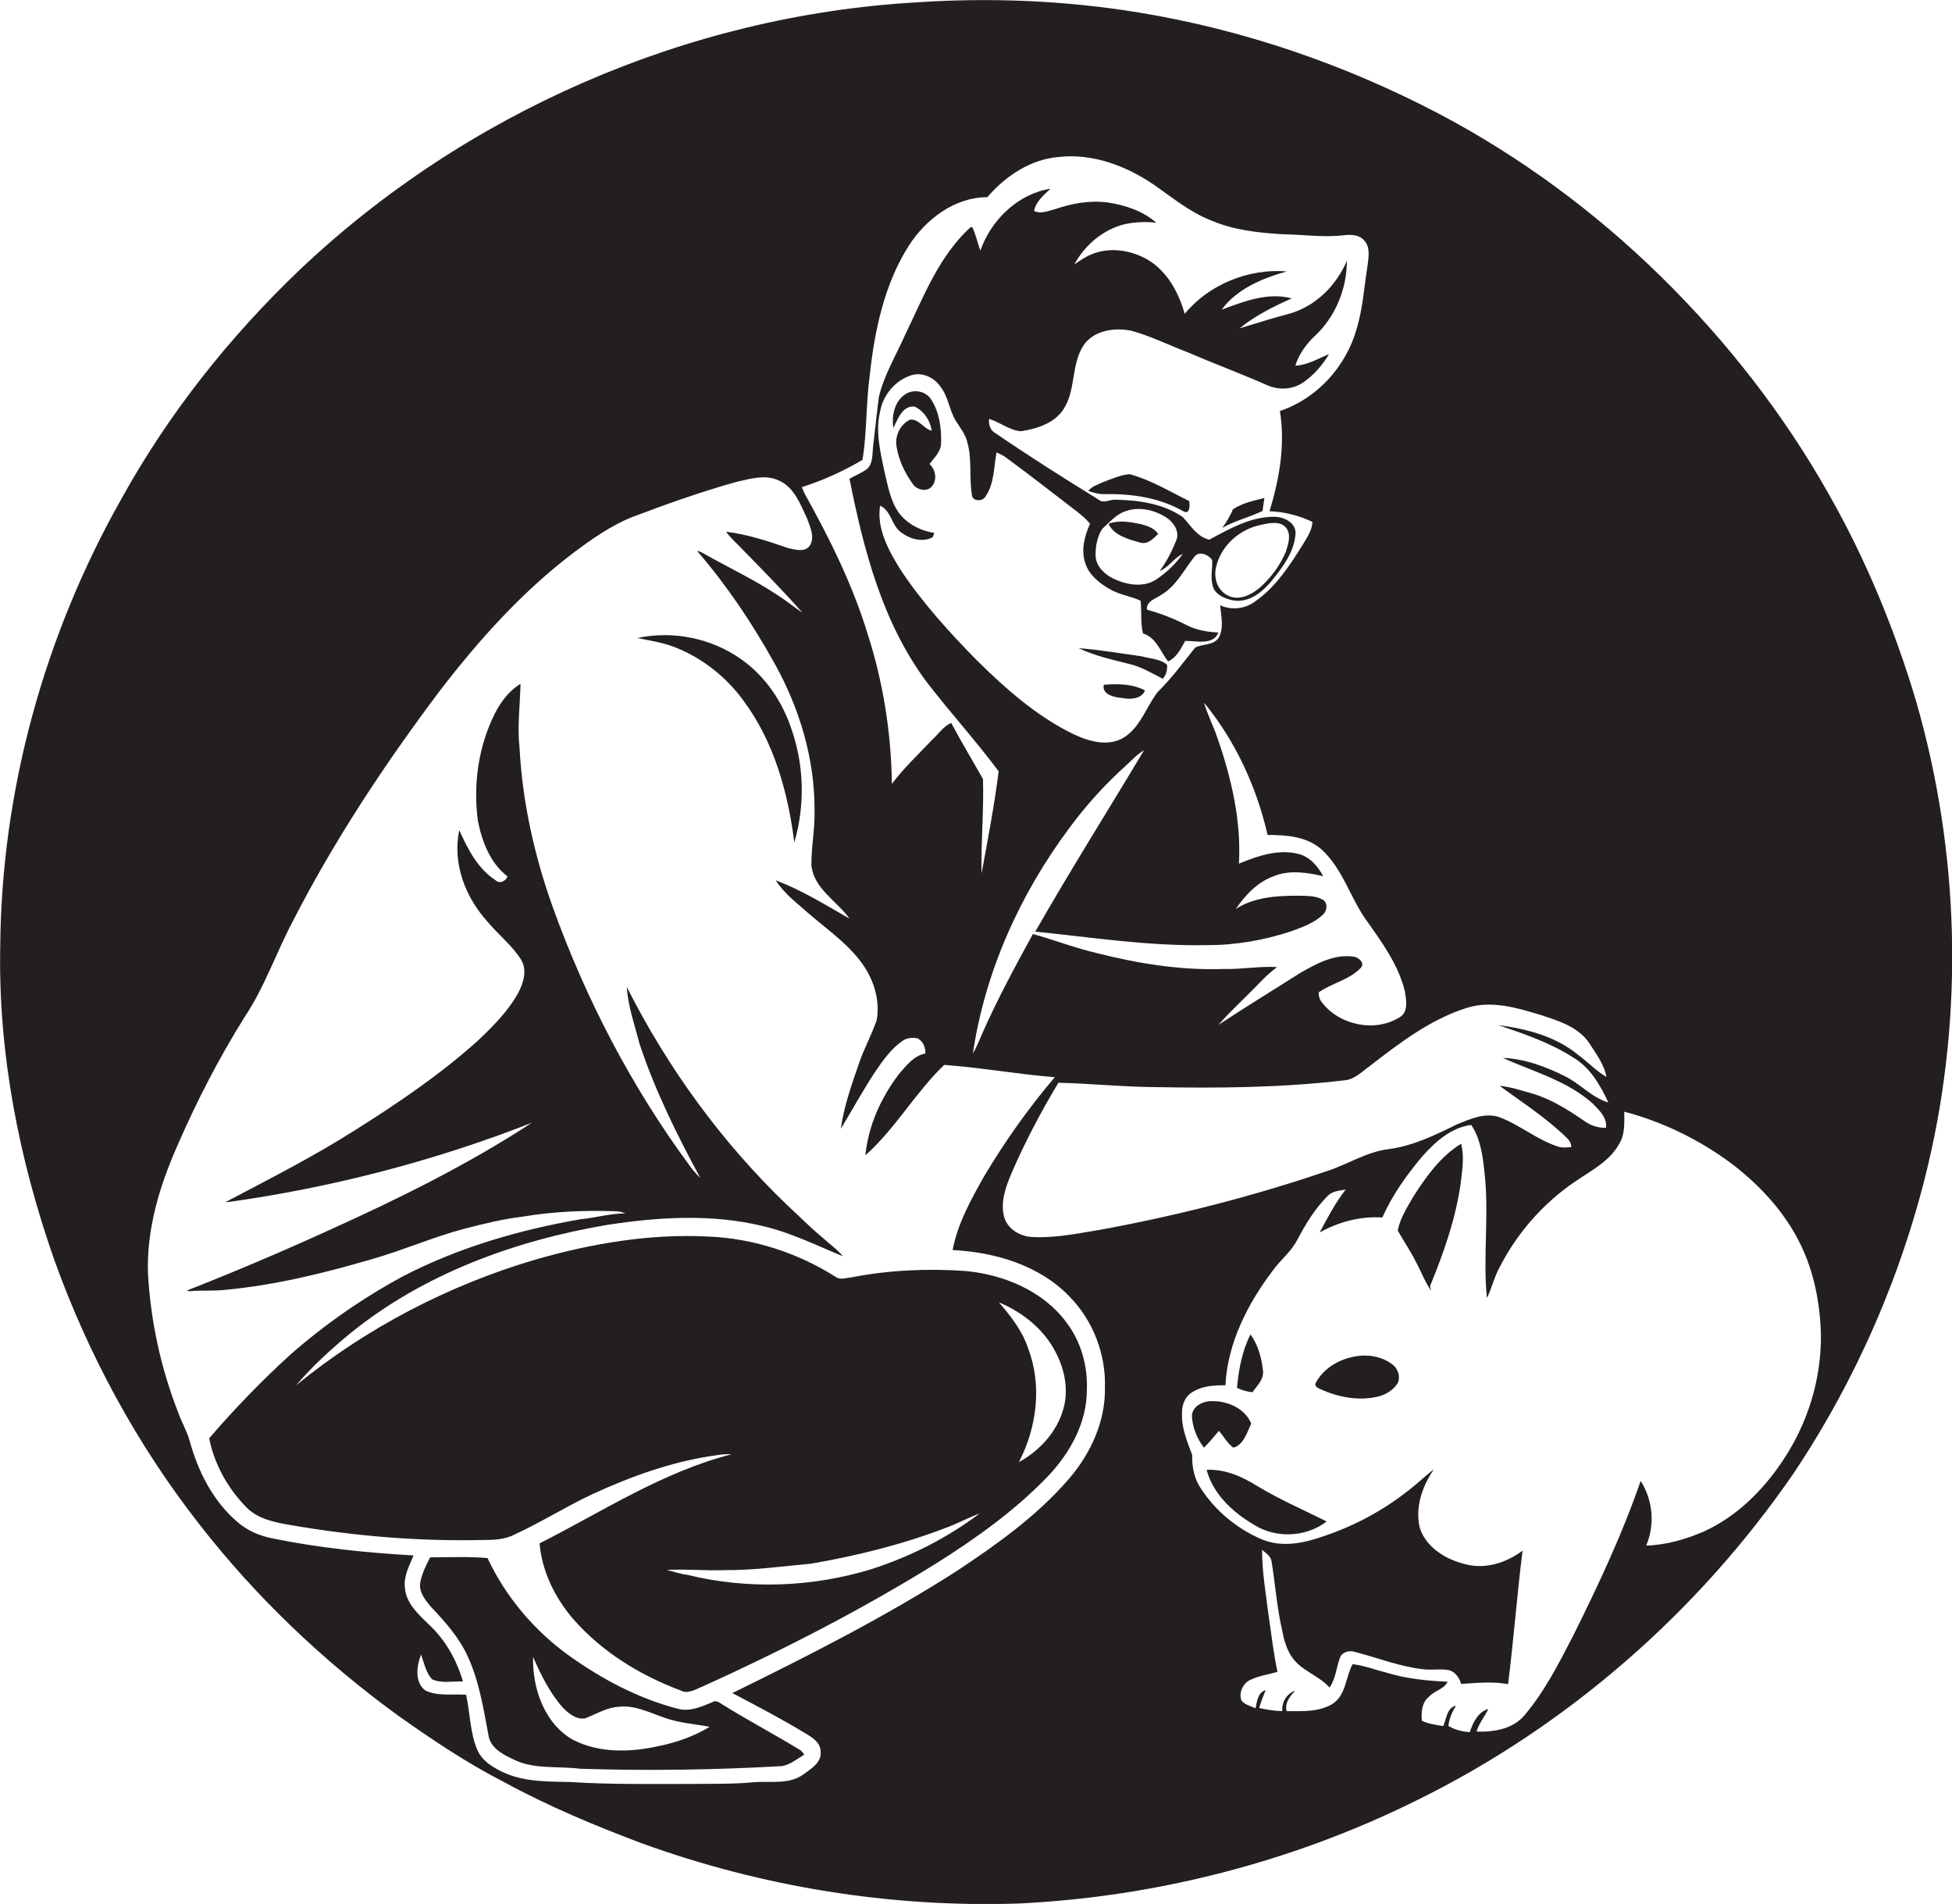
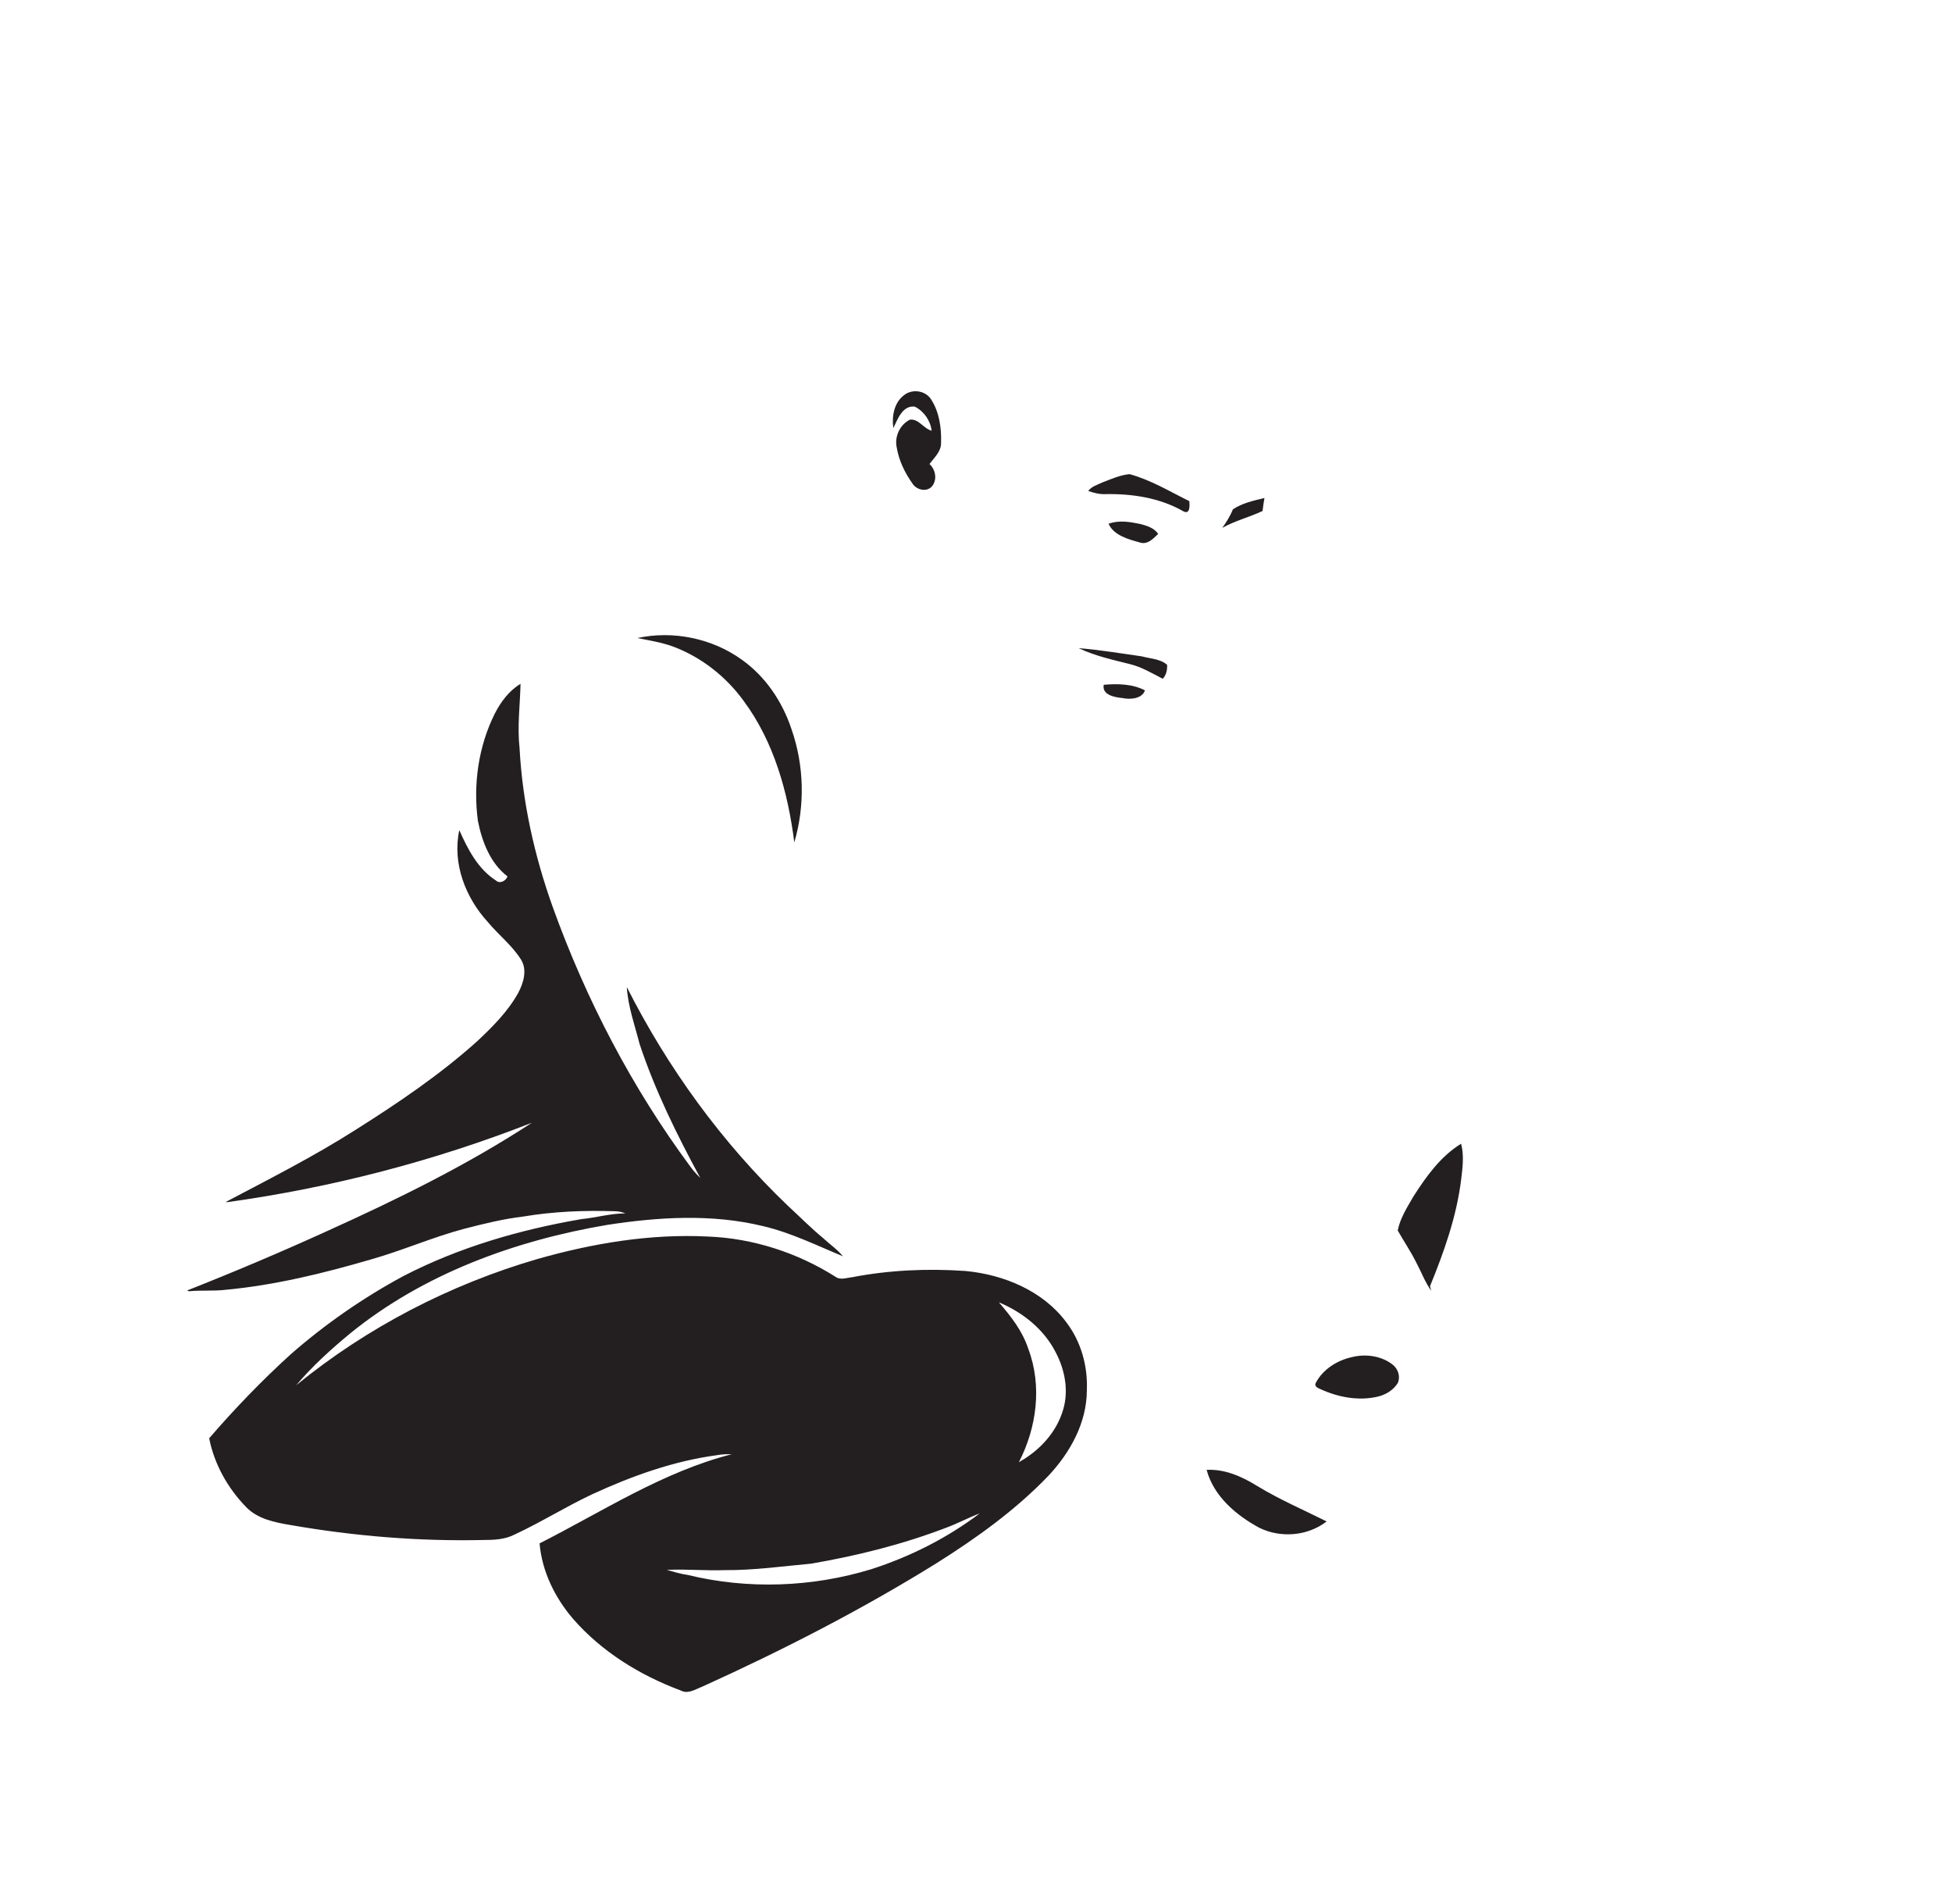
<svg xmlns="http://www.w3.org/2000/svg" version="1.1" id="Layer_1" x="0px" y="0px" viewBox="0 0 810 789.9" style="enable-background:new 0 0 810 789.9;" xml:space="preserve">
  <style type="text/css">
	.st0{fill:#231F20;}
</style>
  <g>
-     <path class="st0" d="M795.1,290.9c-8.9-29.9-20.9-59-36.4-86.2c-18.7-33.1-42.3-63.3-69.5-90C662,88,630.9,65,597.1,47.2   c-38.9-20.4-81.1-34.9-124.5-42c-30.5-5-61.7-6.3-92.6-4.2c-94.8,5.5-187,45.8-255.8,111.1c-29.1,27.8-54.4,59.7-73.9,95   C18.5,263.4,0.6,327.8,0.1,392.6c-0.9,44.3,7.8,88.5,22.5,130.3c14.1,39.2,34.2,76.3,59.9,109.2c23.6,30.4,51.8,57.2,82.9,79.8   c14,9.9,28.3,19.5,43.5,27.3c18.5,10.1,37.9,18.2,57.6,25.6c50,18.1,103.4,26.7,156.5,24.9c57-2.8,113.3-17.3,164.5-42.6   c62.8-30.8,117.2-78.3,156.8-135.9c26-38.9,45-82.5,55.8-128C815,420.1,813.1,353.2,795.1,290.9z M608.8,418.1   c10.3-3.2,21,0.1,30.9,3.1c7.3,2.4,15.3,4.9,19.8,11.6c2.8,4.4,6.2,8.8,7.1,14c-4.4-2.6-7.8-6.3-11.9-9.3   c-9.3-7.6-21.3-10.7-33-12.2c10.8,3.6,21.8,7.4,31.4,13.6c6.9,4.2,11,11.4,14.3,18.5c-6.8-2-11.7-7.8-18-10.9   c-8-4-16.8-7.3-25.8-7.6c12.7,5.7,26.9,9.5,37.5,19.1c2.6,2.7,5.9,5.8,5.3,9.9c-3.3,0.1-6.5-1-9.2-3c-6.7-4.6-13.7-9-21.6-11.3   c-4.4-1.2-8.7-2.7-13.3-3.1c9.4,6.9,19.4,13.3,27.8,21.5c1.1,1,1.9,2.3,1.9,3.9c-1.8,0.1-3.7,0.4-5.4-0.2   c-8.8-2.8-16-9.1-24.6-12.3c-6-1.9-12.1,0.9-17.5,3.1c-8.9,4.4-18,8.8-27.9,10.2c-9.4,1-17.5,6.5-26.4,9.3   c-30,10.2-60.8,18.1-92,23.9c-9.8,1.6-19.7,3.8-29.8,3.3c-5.2-0.2-10.5-3.4-11.8-8.6c-1.5-6.1,0.8-12.3,3.1-17.8   c5.6-12.9,12.2-25.5,19.5-37.6c13.2,0.3,26.3,1.7,39.5,1.8c26.4,0.5,52.9,0.3,79.1-2.8c4.3-0.3,7.4-3.7,10.7-6   C580.9,432.6,593.7,422.8,608.8,418.1z M581,421.9c-10.3,6.6-25.2,3.5-32.5-6.1c-1-1.2-1.3-2.6-1.3-4.1c5.6-3.9,12.8-5.2,17.5-10.2   c1.8-2-1-4.4-3-4.6c-8-1.2-15.4,2.9-22.1,6.7c-11.3,7.2-22.8,14.2-34,21.6c5.4-6.2,11.5-11.6,17.1-17.5c2.2-2.3,4.6-4.5,7.2-6.5   c-7.4-0.4-14.8,1-22.3,0.8c-17.6,0.6-35.1-2.2-52.1-6.5c-9.1-2.1-17.9-5.5-26.9-8c-7.5,13.7-14.9,27.4-21.2,41.7   c-1.1,2.7-2.3,5.4-3.7,7.9c5-33.9,19.5-66,39.9-93.4c6.9-9.4,14.7-18,23.3-25.8c2.6-2.3,4.8-4.9,7.8-6.6   c-15,25.1-30.6,49.8-45.1,75.2c23.6,2.4,47.2,6.1,71,5.6c11.9,0.1,23.8-2,35.1-5.7c4.6-1.7,9.5-3.4,13.1-6.8c1.9-1.5,2.4-5.1,0-6.4   c-3.1-1.7-6.8-1.5-10.3-1.6c-8.8,0-18.1,0.6-25.7,5.5c4-5.8,9-11.2,15.8-13.6c6.5-2.7,13.8-1.5,20.5,0c-2.3-4.1-5.5-8-10.2-9.2   c-8.4-2.2-17,0.8-24.8,4c1-17.8-3.1-35.4-8.9-52.1c-1.7-5-4.1-9.7-5.6-14.7c13,15.8,21.8,34.9,26.4,54.9c7.8,0,16.5,0.6,22.6,6.2   c8.5,7.9,11.6,19.5,18.1,28.8c6.6,9.3,13.6,18.8,16.3,30C583.5,415,584.5,419.6,581,421.9z M357.9,190.8c1.9-11.6,1.4-23.4,3-35   c2-18.6,6-37.7,16.1-53.7c7.1-11.1,19.1-20.3,32.7-20.3c7.6-8.8,18-15.8,29.9-16.7c14-1.5,27.9,3.8,39.3,11.6   c7.5,5.2,14.7,11.2,23.3,14.6c9.6,4.2,20.1,5.3,30.4,5.9c8.3,0.1,16.6,1.4,25,0.4c3-0.4,6.7-0.2,8.7,2.4c2.5,3,1.5,7.2,1.1,10.7   c-1.4,8.7-1.9,17.5-4.5,25.9c-4.4,15.5-16.4,28.8-31.8,33.9c2.3,14-0.2,28.2-4.3,41.6c6.2,0.2,12.2,1.8,17.8,4.4   c-0.1,3.5-2.2,6.4-3.9,9.3c-5.5,8.8-11.4,17.9-20,23.8c-4.1,3-9.7,3.7-14.4,1.5c0.4,4.4,1.7,9.3-0.6,13.5c-2.2,3.3-6.8,2.4-9.8,4.1   c-5,6.3-9.8,12.8-15.6,18.5c-4.6,6.1-7,14.1-13.5,18.5c-6.5,4.3-14.8,2-21.3-1.1c-15.3-7.4-28.1-18.8-40.1-30.6   c-11.5-11.7-22.6-23.9-31.7-37.6c-4.9-7.9-10-17-8.5-26.6c4.6,2,4.7,8,8.5,10.9c3.7,2.9,9,4.5,13.3,2.2c0.2-0.4,0.5-1.3,0.7-1.8   c-5.8-0.9-11.4-3.8-14.9-8.6c-3.4-5-4.4-11.1-5.8-16.9c-1.7-8.1-3.8-16.6-1.8-24.8c1.2-7.1,6.6-13.4,13.6-15.3c4.4-1,9,1.3,11.5,5   c3.3,4.2,3.6,9.8,6.4,14.2c1.8,2.9,4.1,5.7,4.8,9.2c1.9,6.9,0.6,14.2,1.8,21.3c0,2.9,4.6,3,5.7,0.7c3.6-5.3,3.4-12.1,4.5-18.2   c1.4,0.6,2.7,1.2,3.9,2.1c9.5,6.9,18.6,14.1,27.9,21.2c2.5,1.9,5,3.8,7,6.3c-2.2,5-3.8,10.8-2,16.2c1.5,4.9,5.7,8.3,10,10.8   c4,2.4,8.8,3,13,4.9c0.5,4.5-0.1,9.2,1,13.6c5.5,1.7,7.2,7.5,10.4,11.6c3.6-1.6,5.3-5.3,7.1-8.5c4.6-0.1,11.6,2,13.8-3.5   c-4.6-0.2-9.3-1-13.5-3.2c-5.2-2.7-10.6-4.7-16.2-6.3c-0.2-3.6,3.7-4.5,6.1-6.2c6.1-3.6,9.3-10.3,13.6-15.7c1.9-2.6,6-0.9,7.4,1.4   c0.2,3.3-0.7,6.7,0.1,10c0.5,4.1,5.1,6,8.7,6.7c6.7,1.1,12.3-3.7,16.2-8.5c4.5-5.6,9.1-11.8,9.6-19.2c0.2-4.6-4.8-7-8.8-7   c-9.8-0.1-18.6,5-27,9.5c-5.1-1.2-7.7-5.9-11-9.4c-8.2-5.6-18.3-7-28-7.2c-2.3-0.1-4.9,1.7-6.9,0c-14.4-8.9-28.7-17.9-42.7-27.5   c-2.3-1.2-3-3.6-2.8-6c4.6,1.3,8.5,4.8,13.3,5.1c6.6-1,13.8-3.3,17.6-9.1c5.2-7.9,3.1-18.5,8.3-26.5c4.3-6.3,12.8-7.5,19.8-6.1   c8,2.2,15.5,5.9,23.3,8.9c10.9,4.7,22,8.8,32.9,13.6c4.9,2.3,10.9,2,15.4-1.2c4.3-3,7.8-7.1,10.5-11.6c-4.6,1.9-9,4.6-14,4.8   c1.5-4.8,4.6-9.1,8.3-12.5c8.4-7.9,13.1-19.5,13.1-31c-4.4,10.3-13.1,19-24.1,22c-6.9,1.8-13.6,4-20.4,6c6.5-5.3,14-9,21.6-12.4   c-9.9-2.7-20,1.3-29.1,4.7c6.4-8.7,17-13.1,27.1-15.9c-15.7-1.3-32.3,5.3-42.4,17.6c-2.5-8.9-7.3-17.7-15.4-22.5   c-6.5-3.7-14.6-5.2-21.9-2.7c-3.1,1-5.9,2.9-8.5,4.7c4.4-8.1,12-14.5,20.9-16.7c4.3-0.9,8.7-1.1,13.1-0.6   c-5.5-4.9-12.9-7.3-20.1-8.4c-7.5-1-15,0.4-22,2.8c-2.8,0.7-5.8,2.1-8.6,0.7c0.8-4,4-6.5,6.8-9.2c-13.5,2.1-24.7,13-29.1,25.7   c-1.1-3.2-1.9-6.6-3.3-9.7l-0.7-0.1c-13.2,12-19.6,29-27.2,44.7c-3.8,8.5-8.7,16.6-10.9,25.7c-0.9,6.9-1.6,13.8-2.4,20.6   c-0.4,3.2,0.1,7.3-2.8,9.6c-2.2,1.5-4.7,2.5-7,3.8c5.9,29.7,13.8,60.1,32.3,84.7c9.6,12.4,20.2,24.1,29.6,36.7   c-1.8,14.2-4.5,28.3-7.1,42.4c-0.3-13,1-26.2,0.6-39.2c-4.4-7.8-9-15.4-13.2-23.3c-3.3,1.5-5.3,4.7-8,7.1   c-5.6,6-11.7,11.6-16.6,18.2c-0.3-21.1-3.6-42.2-10.1-62.3c-6.2-20.3-15.7-39.4-26-57.9c-0.5-1-0.9-1.9-1.3-2.9   C341.3,199.4,349.9,195.5,357.9,190.8z M490.8,229.8c-2.9,4.1-6.6,7.6-10.7,10.4c-4.8,3.4-11.2,2.7-16.4,0.6   c-4.4-1.7-9-5.3-9.1-10.5c0-3.7,0.7-7.7,2.8-10.9c3-2.7,5.7-6,9.6-7.3c5.8-2.1,12.3-0.5,17.3,2.8c2.8,2,5.3,5.7,3.8,9.3   c-1.8,4.5-4,8.8-6.9,12.7C485.1,235.3,487.2,231.4,490.8,229.8z M504.8,234.6c2.2-8.5,9.7-15,18.2-16.8c3.6-0.8,8.6-2,11,1.6   c1.8,3,0.5,6.6-0.5,9.7c-2.5,5.8-6.4,11-11.2,15.1c-3.5,2.8-8.4,5.1-12.7,2.9C504.9,244.9,503.4,239.2,504.8,234.6z M458.5,575.6   c0.3,14-5.9,27.4-14.9,37.9c-13.3,15.4-30,27.3-46.8,38.4c-29.7,19-61.3,35-92.9,50.5c10.4,5.5,20.8,10.9,30.8,17   c2.6,1.6,5.7,3.6,5.8,7c0.7,4.7-3.9,7.4-7.2,9.8c-6,4.3-13.7,2.6-20.6,3.2c-8.3,0.8-16.7,0.6-25,0.7c-17,0-34.1,0.3-51.1-0.8   c-9-0.2-18.4,0-26.8-3.6c-4.6-2-9.5-4.8-11.7-9.6c-3.1-7.3-3-15.4-4.7-23c-5.6-0.4-11.5,0.7-16.8-1.7c-4.7-3.4-3.7-10.3-1.9-15   c1.3,3.5,2,7.5,4.6,10.3c4,1.8,8.5,0.7,12.8,0.9c-2.6-8.9-7.3-17.3-14.1-23.6c-4.4-4.3-9.7-9-10-15.6c-0.5-4.7,1.9-8.9,3.6-13.1   c-19.5-1.1-39-3.1-58.2-7c-5.4-1-10.7-3.2-14.9-6.9c-10.1-8.6-16.3-20.9-19.8-33.6c-1.1-4-3.2-7.5-4.6-11.4   c-7.3-18.5-11.6-38.2-12.7-58.1c-0.6-18.4,4.8-36.3,12.2-53c8-18.4,17.2-36.2,27.8-53.2c8.3-12.4,13.1-26.6,20-39.7   c17.2-33.6,38.1-65.2,60.8-95.4c16.4-21.4,34.6-41.7,56.2-58c7.4-5.5,15.1-10.9,23.7-14.4c14.3-5.4,28.8-10.6,43.6-14.7   c5.7-1.3,12-3.2,17.6-0.5c6.3,2.8,8.8,9.8,11.6,15.7c1.3,3.6,3.5,8.1,0.9,11.6c-2.2,2.5-6,1.3-8.7,0.7c-8.4-2.9-16.9-5.7-25.8-6.8   c1.5,2.1,3.4,3.9,5.2,5.7c9,9.2,18,18.3,26.5,27.9c-3.5-2.3-6.7-5-10.2-7.2c-9.6-6.4-20-11.3-30-16.9c-1.1-0.6-2.2-1.4-3.5-1.5   c12.4,14.4,23,30.2,32.2,46.8c10.3,18.5,16.6,39.5,16.5,60.8c0.2,7.7-1.4,15.2-1.3,22.9c1.1,9.7,10.6,14.7,15.8,22   c-10-5.7-19.8-11.8-30.6-15.9c3.5,5.6,8.9,9.5,13.8,13.9c8.7,7.5,18.8,14.2,24.5,24.5c3.2,5.9,4.8,13,3.6,19.6   c-2.1,6.1-5.2,11.7-7.3,17.8c-3.1,8.9-6.3,18-7.6,27.3c4.8-7.9,9.2-16,14.3-23.7c3.2-4.7,6.5-9.4,11.2-12.7   c1.8-1.3,4.2-1.6,6.4-1.1c2.3,1.2,3.3,3.9,3.2,6.3c-4.8,0.8-7.9,5-10.9,8.4c-7.5,9.8-12.8,21.5-14,33.8   c12.5-11.1,20.7-26,32.7-37.5c15.3,1.1,30.6,3.9,45.9,5.1c-10.9,12.8-20.6,26.5-29.2,40.9c-5.5,9.7-11.1,19.7-13.2,30.8   c17.6,0.9,36,6.3,48.5,19.3C453.7,548,458.9,561.9,458.5,575.6z M739.5,606.4c-8.1,12.1-19,22.8-32.3,28.9   c-7.6,3.3-15.8,5.7-24.1,5.9c3.7-8.6,2.8-18.9-2.3-26.8c-7.6,22.1-17.6,43.3-28,64.2c-5.9,11.4-11.8,23.1-20.2,33   c-4.8,5.8-12.8,7-19.9,6.8c1-3.5,3.4-6.2,4.9-9.4c-4.3,1.2-6.4,5.7-7.7,9.6c-3.1-0.2-6.2-0.9-8.9-2.6c0.4-3,1.5-5.8,3.2-8.3   c-3.8,0.6-4,5.5-5.3,8.4c-3-0.5-6.1-0.9-8.9-2.2c-0.3-3.5,0-7.6,2.9-9.9c2.2-2.6,6.3-3.1,7.8-6.3c-8.5-0.4-16.9-1.2-25.1-3.7   c-4.8-1.2-9.4-3-14.3-3.6c-2.9,5.2-2.7,12.3-7.8,16.1c-5.7,3.9-13,3.4-19.6,3.4c-0.9-3.5,1.4-6.1,3.5-8.5c-3.5,1.3-5.6,4.8-5.3,8.5   c-3.3-0.1-6.5-0.6-9.6-1.3c0.7-2.5,1.7-5,2.7-7.4c-3.3,0.9-3.6,4.7-4.2,7.5c-2-0.9-4.3-1.4-5.8-3.1c-1.3-3.2,0.5-7.3,3.7-8.7   c3.5-1.7,7.5-2.2,11.2-3.3c-1.7-8-2.6-16.2-3.8-24.3c-1.1-8.7-2.6-17.5-2.6-26.3c1.7,1.4,3.8,2.7,4,5.1c1.5,9.4,2.2,18.9,4.3,28.1   c0.7,3.7,1.7,7.6,3.8,10.8c3.8,6.1,11.3,7.9,15.9,13.1c2.7-3.8,2.8-8.6,4.5-12.8c1.2-2.2,4.1-2.7,6.3-1.9c9.3,2.4,18.3,6,27.9,7.1   c3.6,0.5,7.3-0.3,10.9,0.4c2.6,0.7,4.3,3.2,5,5.7c6.5-0.4,13.1-1.1,19.5,0.1c2.3-18.4,3.7-36.9,6-55.4c-6.6,5-15.3,7.8-23.5,5.7   c-8.1-1.9-16.6-6.9-19.2-15.3c-1.9-8.5,1.1-17.2,5.9-24.1c-3.5,2.6-6.6,5.7-10,8.3c-10.6,8.5-22.8,15.1-35.7,19.4   c-8.1,2.9-17.2,4.8-25.5,1.4c-10.3-4.3-19.4-11.8-25.5-21.2c-2.8-4.1-3.7-9-3.6-13.9c-2-5.5-4.5-11.1-4.2-17.2   c-0.2-3.6,1.4-7.4,4.7-9.1c4-2.4,8.7-2.6,13.3-2.6c0.9-17.5,9.2-33.8,19.6-47.5c3.2-4.5,7.7-7.9,10.2-12.8   c3.5-6.6,7.4-13.1,12.7-18.3c1.9-2,4.8-2.1,7.4-2.6c-4.3,5.5-7.5,11.7-10.8,17.8c7.9-4.4,17-6.8,26-6.2   c4.2-9.4,10.2-17.8,16.8-25.6c5.3-5.9,11.9-11.8,20.1-12.8c3.9,5.8,4.8,13,5.5,19.7c2,17.3-0.7,34.8,1,52.1c2.1-4.2,3.1-8.9,5.4-13   c7.2-14,17.9-26.2,30.9-35.1c6.8-4.7,14.8-8.6,18.8-16.2c2.3-4,1.9-8.6,1.9-13c16.4,4.3,31.9,12,45.4,22.2   c11.4,8.9,21.5,19.9,27.8,33c5.6,11.5,8,24.2,8.4,36.9C755.9,572.3,750,590.9,739.5,606.4z" />
    <path class="st0" d="M375.2,163.9c-4.2,3.1-5.2,8.8-4.5,13.7c1.8-3.7,3.8-9.5,8.9-8.9c3.8,1.9,6.5,5.8,7,10c-3.4-0.9-5.3-5-9-4.6   c-4.1,2-6.5,7-5.5,11.5c0.9,5.5,3.4,10.6,6.6,15.1c1.7,2.6,5.9,3.6,8.1,1c2.2-2.8,1.4-6.9-1.1-9.2c2-2.7,4.9-5.2,4.8-8.8   c0.2-6.1-0.7-12.6-4-17.8C384.2,162,378.6,161.2,375.2,163.9z" />
    <path class="st0" d="M468.7,196.7c-4,0.4-7.7,2.1-11.4,3.5c-2,1-4.4,1.6-5.7,3.5c2.3,0.8,4.6,1.4,7.1,1.3   c11.1-0.2,22.5,1.5,32.3,7.1c2.9,1.6,2.7-2.5,2.5-4.2C485.4,203.9,477.5,199.1,468.7,196.7z" />
    <path class="st0" d="M507.2,219c5.3-3,11.2-4.4,16.7-7c0.2-1.8,0.5-3.6,0.8-5.4c-4.5,1.1-9.2,2.1-13.1,4.7   C510.5,214.1,508.9,216.6,507.2,219z" />
    <path class="st0" d="M473.2,217.4c-4.3-0.9-8.9-1.7-13.2-0.1c2.2,4.8,8.1,6.4,12.8,7.7c3.3,1.2,5.7-1.5,7.8-3.5   C478.9,219,475.9,218.1,473.2,217.4z" />
    <path class="st0" d="M308.6,290.8c12.6,17,18.4,38,21,58.7c4.5-15.3,4.1-32-1.2-47.1c-3.8-11.4-10.8-21.8-20.7-28.8   c-12.3-8.8-28.4-12.1-43.2-8.9c4.9,1,10,1.8,14.7,3.5C291,272.6,301.3,280.7,308.6,290.8z" />
    <path class="st0" d="M447.6,268.9c6.7,3.2,14,4.8,21.2,6.6c4.9,1.2,9.2,3.8,13.7,6.1c1.5-1.6,1.9-3.7,1.8-5.8   c-2.9-2.5-6.9-2.5-10.5-3.5C465.2,271.1,456.4,269.6,447.6,268.9z" />
    <path class="st0" d="M458,284.1c-0.8,4.3,4.7,5.2,7.8,5.5c3.2,0.7,8.2,0.3,9.3-3.2C469.9,283.7,463.7,283.6,458,284.1z" />
    <path class="st0" d="M400.7,527.3c-15.8-1.1-31.7-0.4-47.2,2.6c-2.2,0.2-4.8,1.3-6.8-0.2c-15.8-10-34.3-16-53-16.7   c-23.9-1.2-47.7,2.8-70.6,9.3c-36.4,10.6-70.8,28.4-100.2,52.4c6.7-7.9,14.4-14.9,22.4-21.5c30.4-24.7,68.3-38.5,106.5-45   c21.4-3.3,43.6-4.7,64.9,0.5c11.5,2.7,22.2,8,33.1,12.5c-2.4-2.9-5.5-5-8.3-7.6c-5.1-4.2-9.7-8.9-14.6-13.4   c-27.3-26.1-49.8-57.1-66.8-90.7c0.5,8.1,3.3,15.8,5.3,23.6c6.4,19.3,15.5,37.7,25.2,55.6c-1.5-1.5-3-3.1-4.2-4.8   c-24.2-32.7-43.2-69.2-57-107.5c-7.6-21.2-12.6-43.5-13.8-66c-1-8.9,0.2-17.8,0.4-26.7c-4.8,2.9-8.2,7.5-10.7,12.4   c-6.8,13.6-9,29.4-7,44.4c1.7,8.6,5.1,17.6,12.3,23.1c-0.7,1.9-3.2,3.2-4.8,1.7c-7.5-4.8-11.7-13-15.2-20.9   c-3,13.8,2.6,28.1,11.9,38.2c4.4,5.3,10,9.6,13.7,15.5c2.7,4.3,1,9.8-1.2,13.9c-4.3,7.7-10.6,14-17,20   c-15.5,13.9-32.8,25.6-50.4,36.7c-17.4,11.1-35.8,20.4-54,30c0.2,0,0.7,0,1,0c43.1-6,85.5-17,126.1-32.9   c-26.9,17.6-55.9,31.8-85.1,45c-19.1,8.7-38.5,16.9-58,24.6c0.2,0.1,0.7,0.2,0.9,0.3c5-0.5,10.1,0,15.1-0.6   c20.4-1.9,40.4-6.8,60-12.5c13.2-3.7,25.8-9.3,39-12.8c8.1-2.1,16.2-4.1,24.6-5.1c12.5-2.1,25.2-2.6,37.8-2.2   c1.5,0,3.1,0.3,4.5,0.9c-6.2,0-12.2,1.8-18.4,2.4c-25.5,4.4-50.7,11.7-73.7,23.6c-16.7,9-32.4,19.9-46.7,32.4   c-12,10.9-23.3,22.6-33.9,34.9c2.1,10.7,7.7,20.7,15.3,28.5c4.8,5,11.9,6.4,18.5,7.5c26.4,4.6,53.2,6.8,80,6.2c4.4,0,9-0.2,13-2.3   c11-5.1,21.3-11.6,32.2-16.7c16.5-7.6,33.8-13.8,51.8-16.2c2-0.4,4-0.4,6.1-0.4c-28.7,7.3-53.7,23.8-79.8,37   c1,11.6,6.3,22.4,13.8,31.2c11.9,13.7,27.8,23.5,44.7,29.8c3.1,1.7,6.2-0.5,9.1-1.6c33.3-15.1,65.9-31.8,97-51.1   c16.7-10.5,32.9-22.1,46.6-36.4c9-9.6,15.9-22,15.9-35.5c0.4-10-2.4-20.1-8.5-28.1C432.9,535.6,416.6,528.8,400.7,527.3z    M361.6,651c-24.5,7.5-51.2,8.5-76.2,2.4c-3-0.4-5.8-1.3-8.7-2.1c8-0.4,16,0.4,24,0.1c12.1,0.1,24-1.6,36-2.7   c19.1-3.3,38-8,56.2-15c4.6-1.7,9-4.1,13.6-5.8C393,638.1,377.7,645.8,361.6,651z M441.2,584.7c-2.7,9.5-9.9,17.2-18.4,21.9   c7.4-14.3,9.7-31.7,3.9-47c-2.4-7.4-7.2-13.5-12.2-19.3c9.8,4.1,18.7,11.1,23.6,20.8C441.9,568.3,443.5,576.9,441.2,584.7z" />
    <path class="st0" d="M586.5,496.4c-2.6,4.5-5.5,9-6.5,14.1c2.5,4.4,5.4,8.7,7.7,13.3c2.1,3.9,3.6,8.1,6.2,11.7   c-0.1-0.5-0.4-1.4-0.5-1.9c5.8-14.2,11-28.8,12.9-44.1c0.6-5,1.3-10.1,0-15C597.8,479.7,591.8,488.1,586.5,496.4z" />
-     <path class="st0" d="M524.1,568.7c-0.6-5.3-2-10.7-5.2-15.1c-3.5,6.9-4.9,14.6-5.6,22.2c2,0.9,4.1,1.6,6.4,1.8   C521.6,574.9,524.5,572.3,524.1,568.7z" />
    <path class="st0" d="M578.1,566.3c-4.7-3.8-11.3-4.7-17-3.3c-6.1,1.3-12.1,5-15.1,10.7c-0.8,1.4,0.9,2.2,1.9,2.6   c7.4,3.4,15.9,5,23.9,3.1c3.3-0.8,6.4-2.7,8.2-5.6C581.2,571.2,580.2,568.1,578.1,566.3z" />
-     <path class="st0" d="M511.8,600.6c4.3-1.2,5.7-6.4,7.4-10c-2.5-6.3-10-9.5-16.4-9.3c-3.7-0.1-8.2,2.2-8.2,6.3c0.3,4.7,2.1,9.3,5,13   c2.2-2.2,4.2-4.6,6.2-7C507.8,595.9,509.3,598.8,511.8,600.6z" />
    <path class="st0" d="M500.7,609.8c2.9,10.9,12.2,18.8,21.8,24c8.9,4.4,20.1,3.5,28-2.6c-9.6-4.8-19.6-9.1-28.8-14.7   C515.4,612.6,508.3,609.4,500.7,609.8z" />
-     <path class="st0" d="M295.8,706.1c-4.6,1.9-9.5,4.2-14.6,2.8c-16.2-4.2-31.3-12.2-44.9-21.9c-14.5-10.4-26.4-24.4-34-40.6   c-7.8-0.7-15.9-0.3-23.8-0.3c-1.7,3.3-3.4,6.7-4.1,10.4c-0.7,3.9,2,7.2,4.3,10c5.9,6.2,11.7,12.7,15.3,20.5   c4.8,10.3,6.6,21.7,8.7,32.9c0.8,5.4,6.1,8,10.5,10.1c8.6,4.2,18.3,2.6,27.5,3.8c27.9,0.9,55.9,0.5,83.8-1.1c3.5-0.6,6.2-3,9.2-4.7   c-0.5-0.9-1.2-1.8-2.1-2.2c-10.6-6.5-21.7-12.3-32.2-18.9C298.3,706.2,297,705.3,295.8,706.1z M273.8,724.3   c-11.9,2.7-25.1,3.2-36.2-2.6c-11.8-6.8-16.7-21.3-16.4-34.3c3.3,7.5,7,15.1,12.5,21.2c2.4,2.4,5.6,4.9,9.1,4.3   c4.6-1.8,8.9-4.5,13.9-4.8c6.7-0.8,12.8,2.4,18.9,4.5c6.1,2.2,12.6,2.6,18.9,3.8C288.2,720.2,281.1,722.8,273.8,724.3z" />
  </g>
</svg>